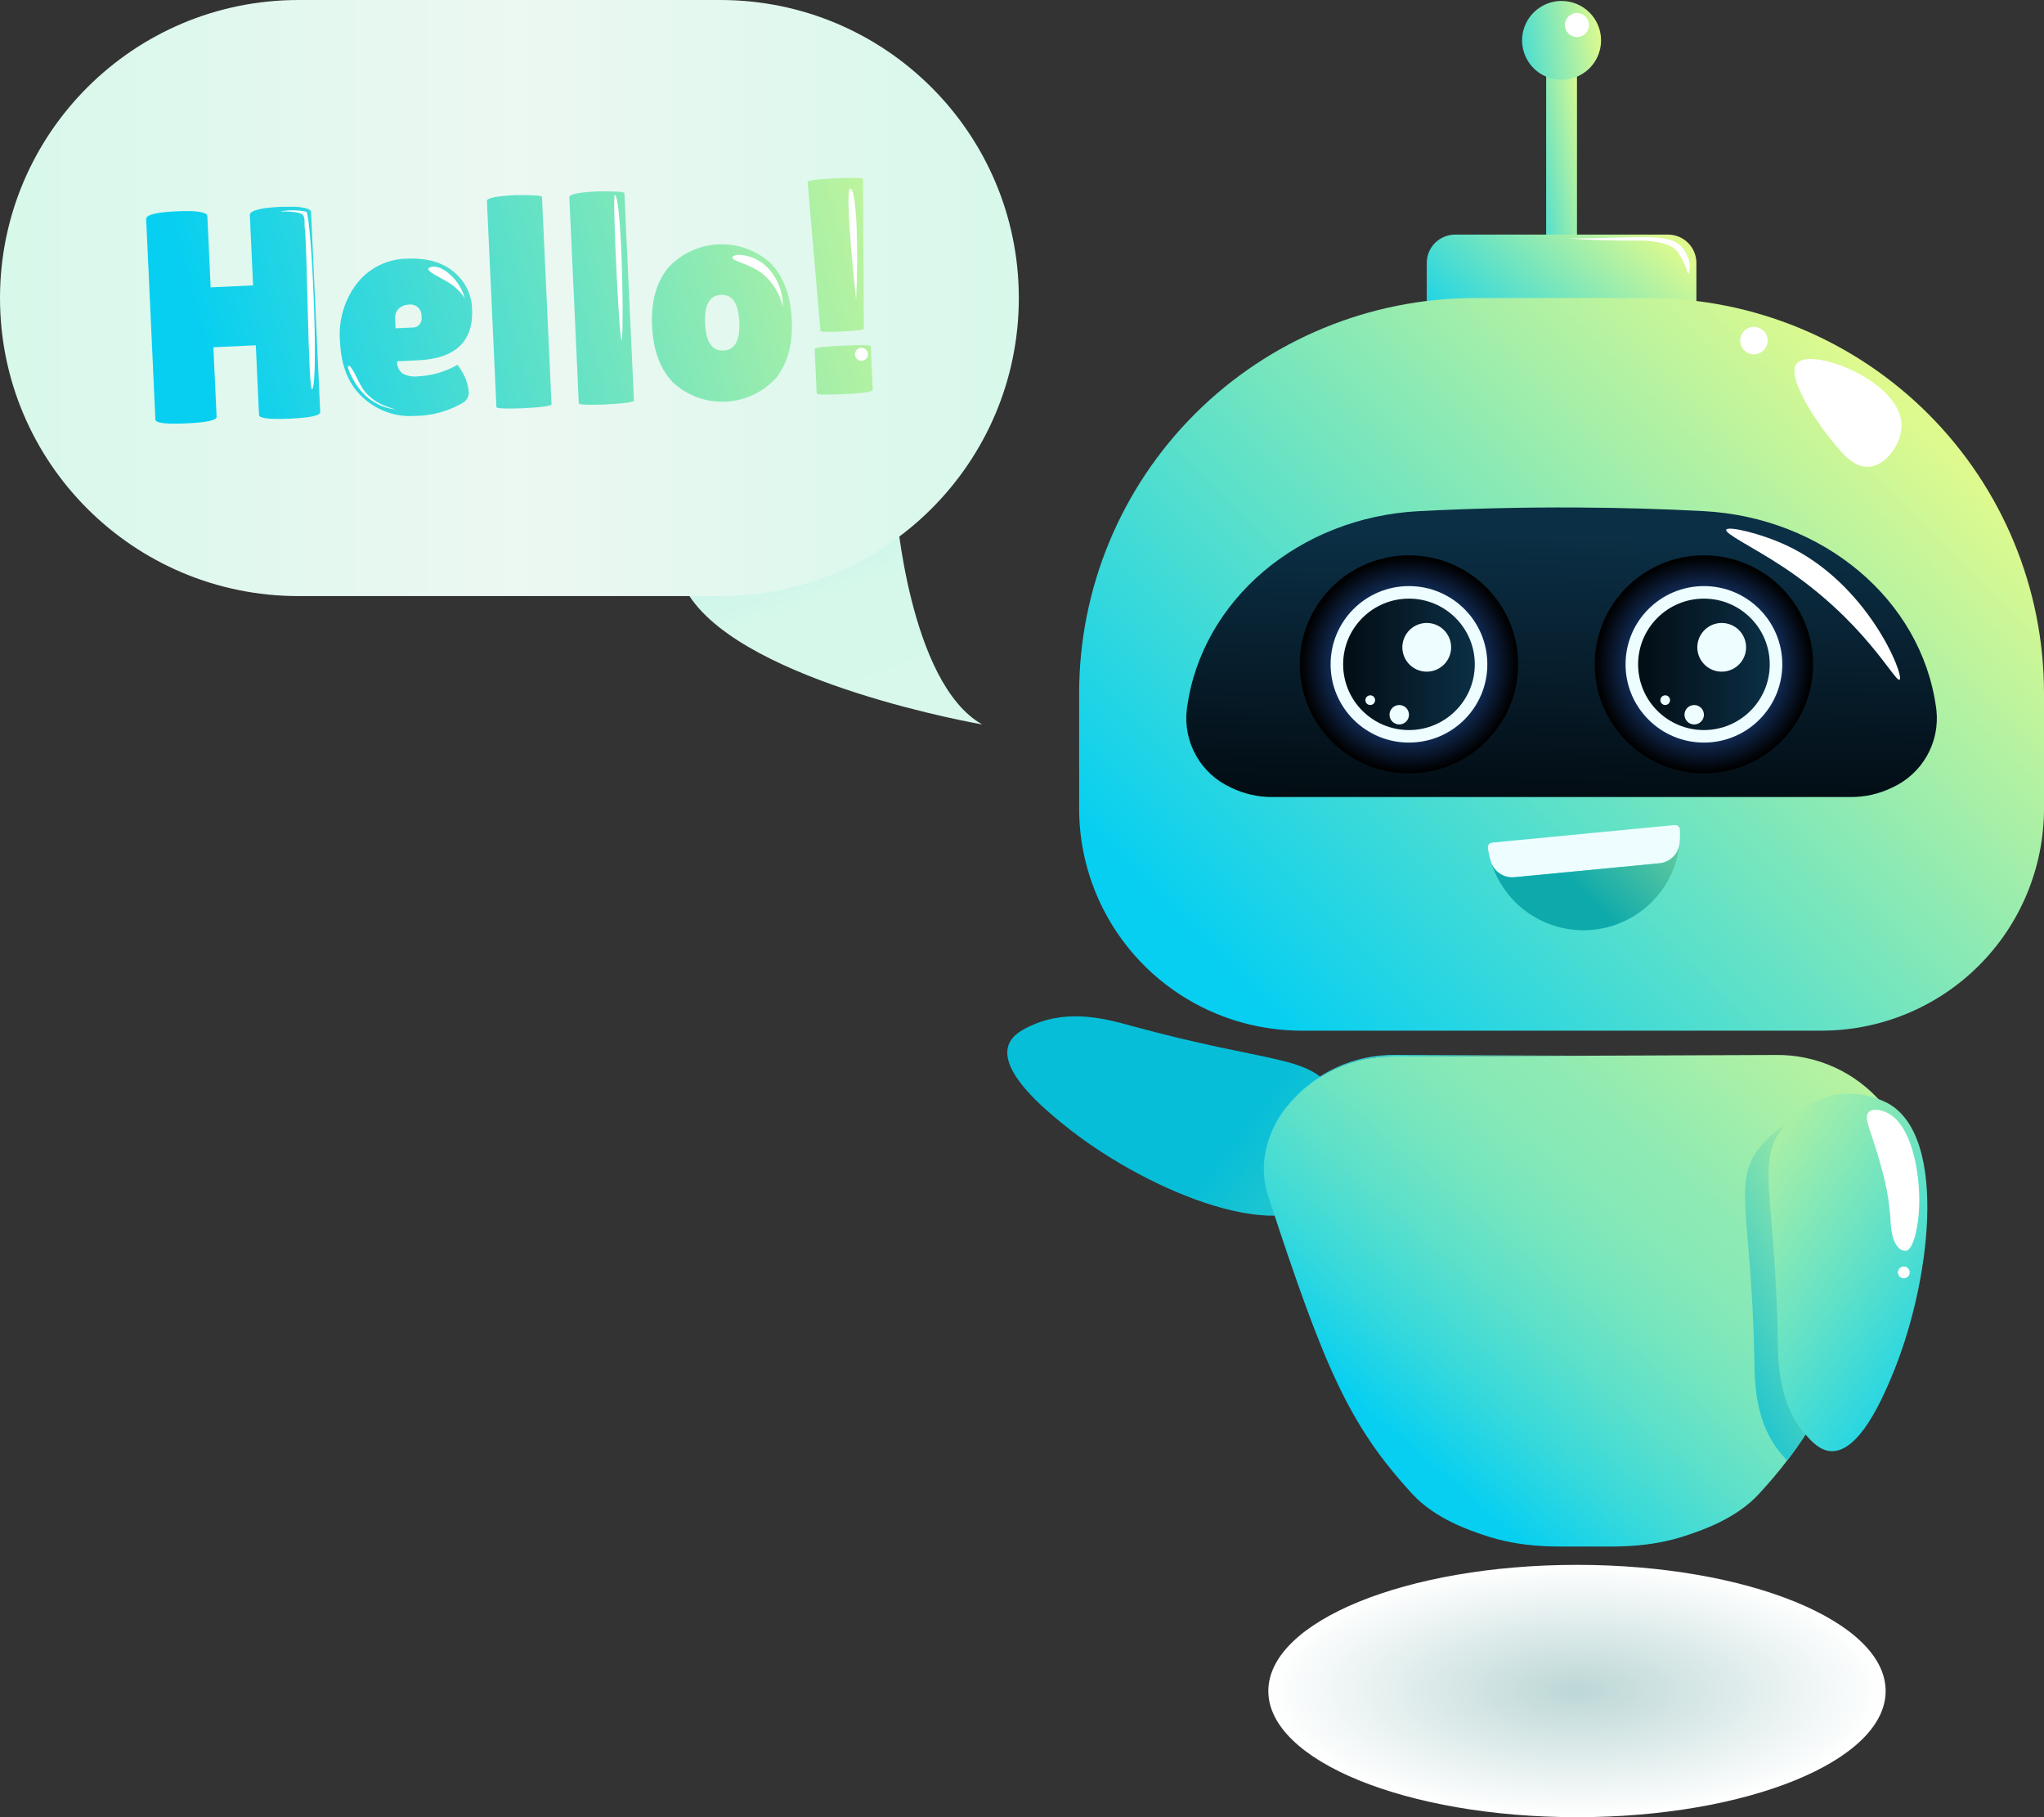
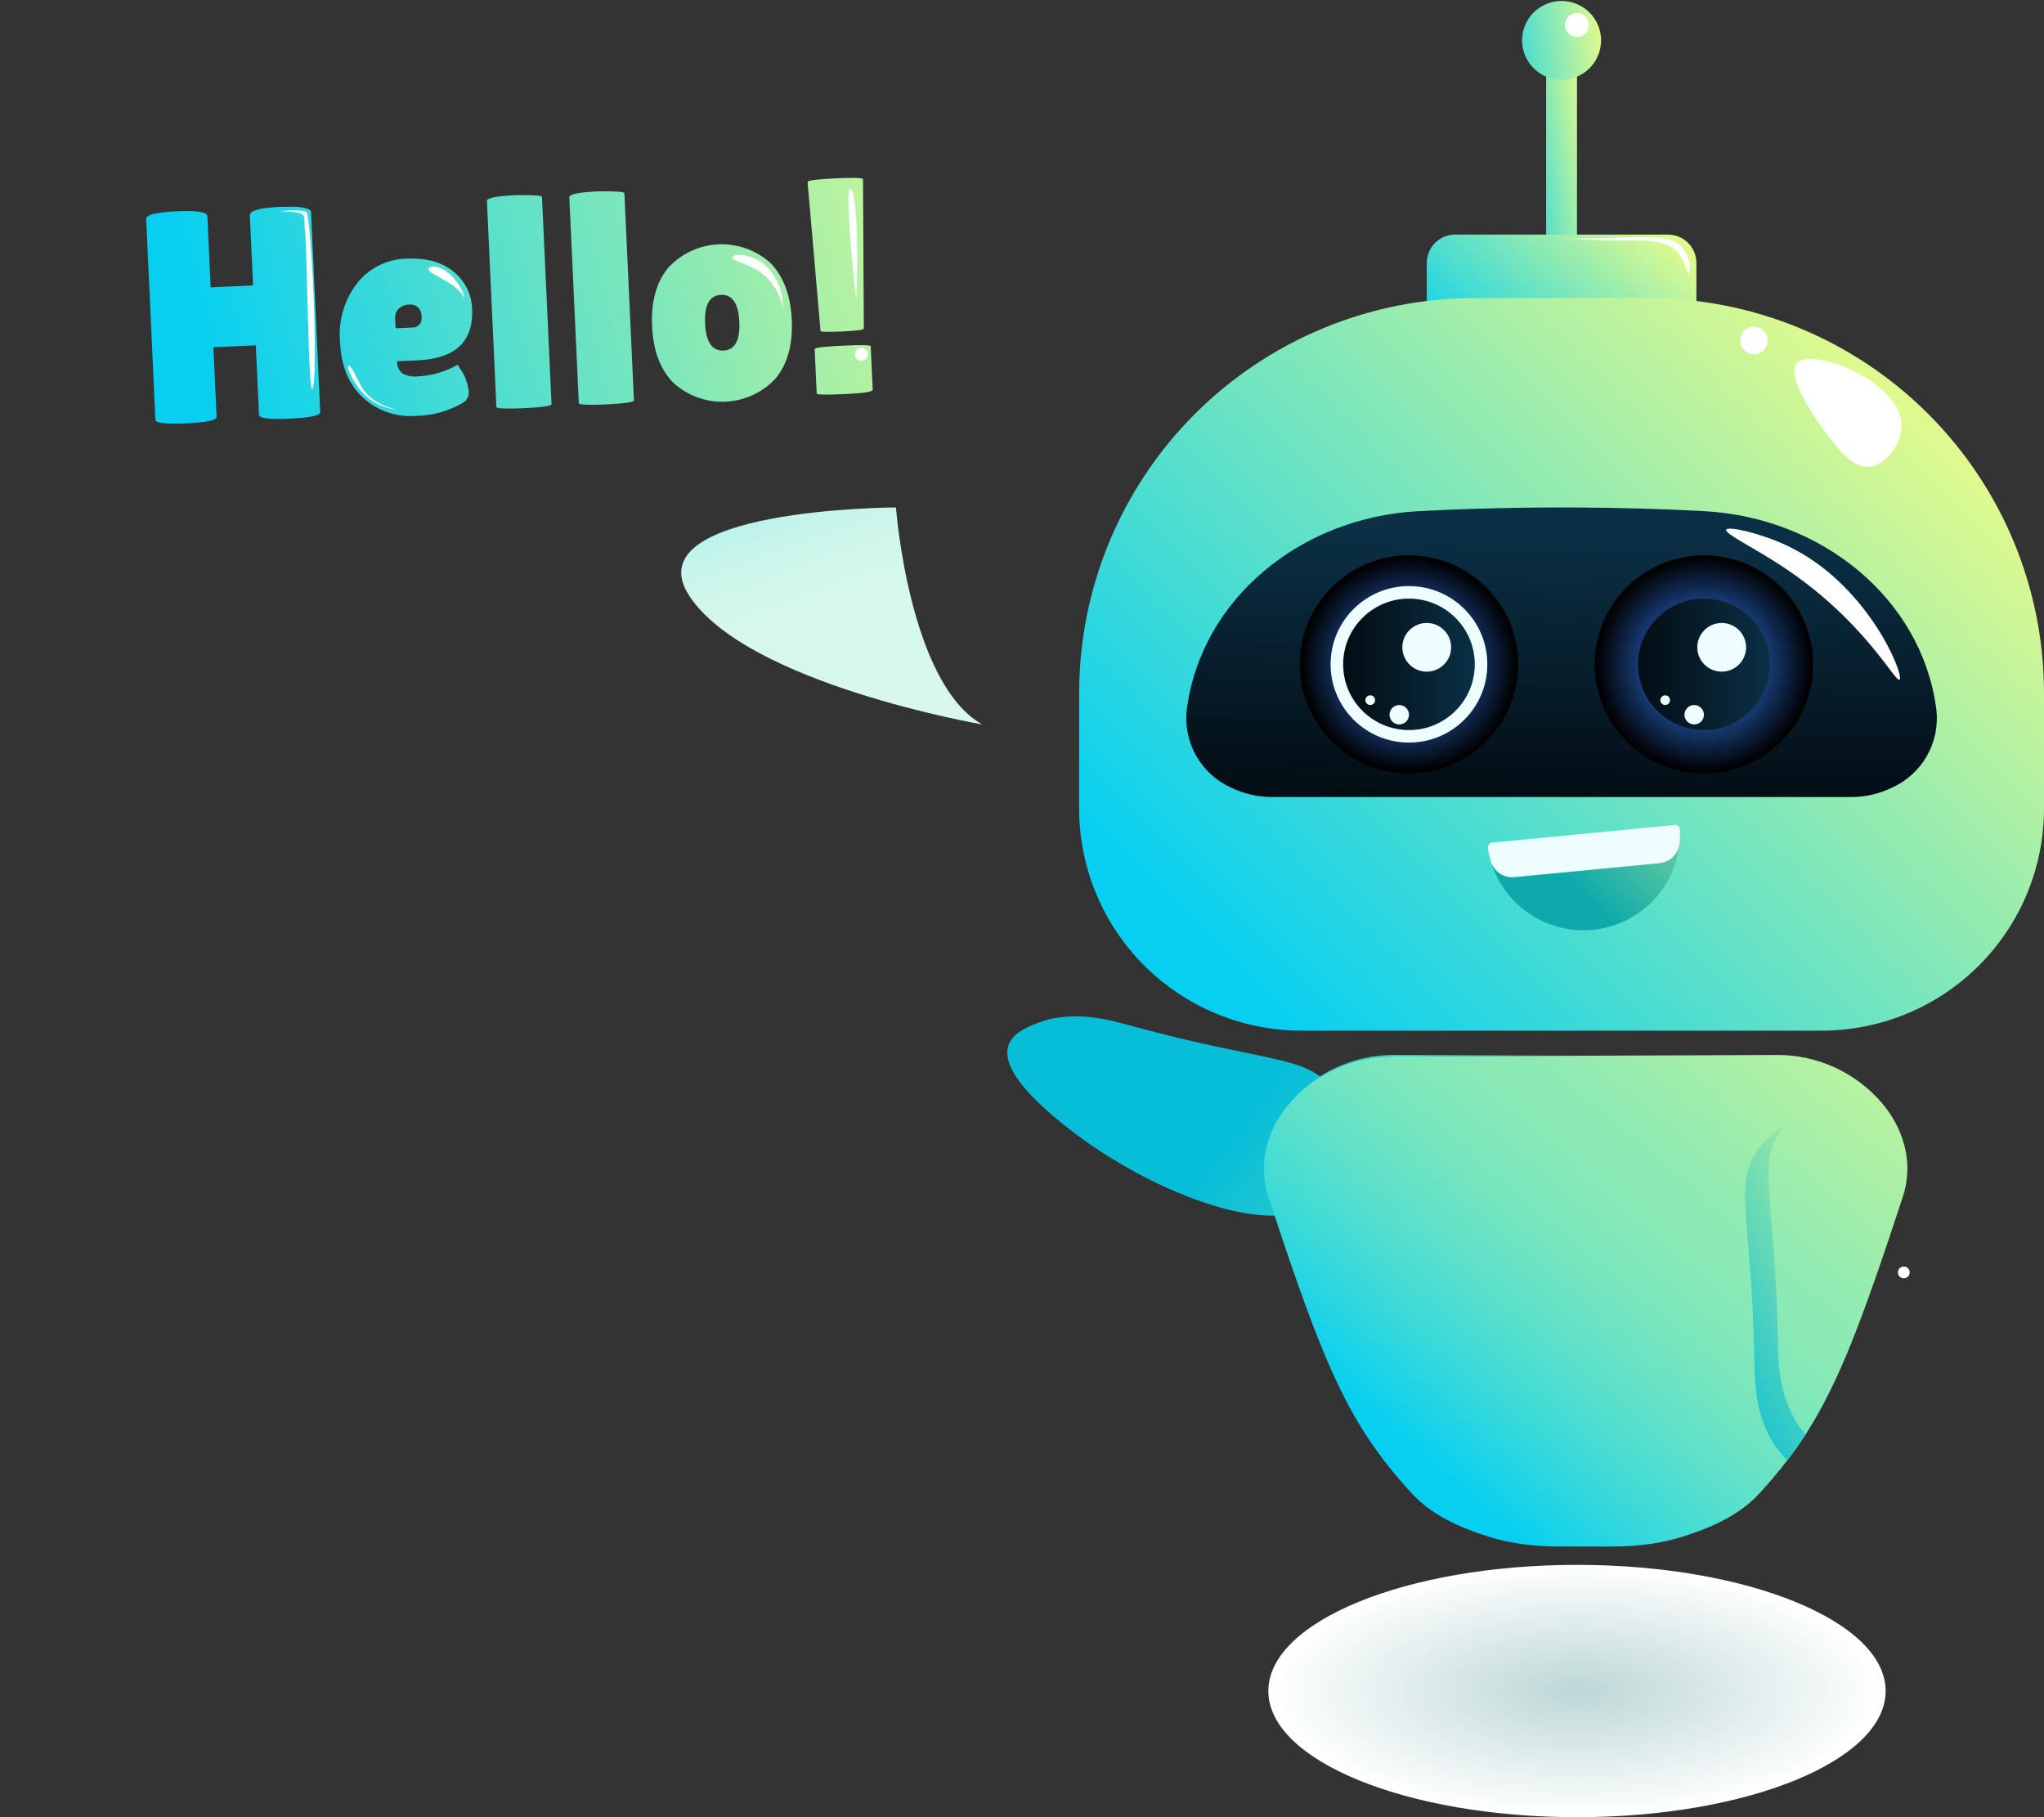
<svg xmlns="http://www.w3.org/2000/svg" width="243" height="216" viewBox="0 0 243 216" fill="none">
  <rect x="0" y="0" width="243" height="216" fill="#333333" stroke="none" />
  <g clip-path="url(#clip0_3411_6246)">
    <path d="M106.516 60.318C106.516 60.318 108.067 81.188 116.768 86.112C116.768 86.112 88.836 81.297 81.966 70.854C75.097 60.41 106.516 60.318 106.516 60.318Z" fill="url(#paint0_linear_3411_6246)" />
    <path d="M134.337 121.894C151.549 126.601 155.616 125.283 158.683 129.889C160.023 131.855 160.654 134.217 160.473 136.588C160.216 138.789 159.231 140.842 157.674 142.422C151.778 148.12 135.553 141.149 126.261 133.525C124.234 131.864 118.799 127.404 119.894 124.237C120.343 122.939 121.736 122.296 122.736 121.848C127.157 119.874 131.741 121.185 134.337 121.894Z" fill="url(#paint1_linear_3411_6246)" />
    <path d="M187.478 6.4H183.814V30.399H187.478V6.4Z" fill="url(#paint2_linear_3411_6246)" />
    <path d="M198.298 27.885H172.997C171.131 27.885 169.619 29.394 169.619 31.257V40.283C169.619 42.146 171.131 43.656 172.997 43.656H198.298C200.163 43.656 201.676 42.146 201.676 40.283V31.257C201.676 29.394 200.163 27.885 198.298 27.885Z" fill="url(#paint3_linear_3411_6246)" />
    <path d="M175.343 35.428H195.95C208.428 35.428 220.396 40.376 229.219 49.185C238.043 57.993 243 69.94 243 82.397V96.111C243 103.112 240.214 109.826 235.255 114.777C230.295 119.728 223.569 122.509 216.556 122.509H154.737C147.724 122.509 140.998 119.728 136.038 114.777C131.079 109.826 128.293 103.112 128.293 96.111V82.397C128.293 69.94 133.25 57.993 142.074 49.185C150.897 40.376 162.865 35.428 175.343 35.428Z" fill="url(#paint4_linear_3411_6246)" />
    <path d="M224.958 93.61C223.435 94.355 221.761 94.742 220.065 94.739H151.229C149.533 94.742 147.858 94.355 146.335 93.61C144.592 92.819 143.145 91.496 142.202 89.832C141.259 88.168 140.87 86.248 141.089 84.349L141.127 84.074C142.891 71.309 154.471 61.496 168.669 60.759C174.675 60.447 180.979 60.286 187.555 60.324C192.706 60.354 197.681 60.496 202.479 60.752C216.73 61.485 228.396 71.259 230.166 84.072L230.204 84.349C230.424 86.248 230.035 88.168 229.092 89.832C228.149 91.496 226.701 92.819 224.958 93.61Z" fill="url(#paint5_linear_3411_6246)" />
    <path style="mix-blend-mode:screen" d="M167.504 91.925C174.672 91.925 180.484 86.124 180.484 78.968C180.484 71.811 174.672 66.01 167.504 66.01C160.335 66.01 154.523 71.811 154.523 78.968C154.523 86.124 160.335 91.925 167.504 91.925Z" fill="url(#paint6_radial_3411_6246)" />
    <path d="M167.504 88.267C172.65 88.267 176.821 84.103 176.821 78.967C176.821 73.83 172.65 69.666 167.504 69.666C162.359 69.666 158.188 73.83 158.188 78.967C158.188 84.103 162.359 88.267 167.504 88.267Z" fill="#EEFDFF" />
    <path d="M167.505 86.779C171.826 86.779 175.33 83.282 175.33 78.968C175.33 74.653 171.826 71.156 167.505 71.156C163.183 71.156 159.68 74.653 159.68 78.968C159.68 83.282 163.183 86.779 167.505 86.779Z" fill="url(#paint7_linear_3411_6246)" />
    <path d="M172.517 76.943C172.517 77.516 172.347 78.075 172.028 78.551C171.71 79.027 171.257 79.398 170.727 79.617C170.197 79.836 169.614 79.893 169.052 79.782C168.49 79.67 167.973 79.394 167.568 78.989C167.162 78.584 166.886 78.069 166.774 77.507C166.663 76.946 166.72 76.364 166.94 75.835C167.159 75.306 167.531 74.854 168.008 74.536C168.485 74.218 169.045 74.049 169.619 74.049C169.999 74.049 170.376 74.124 170.728 74.269C171.08 74.415 171.399 74.628 171.668 74.897C171.938 75.165 172.151 75.484 172.297 75.835C172.442 76.187 172.517 76.563 172.517 76.943Z" fill="#EEFDFF" />
    <path d="M166.348 86.112C166.987 86.112 167.505 85.595 167.505 84.958C167.505 84.32 166.987 83.803 166.348 83.803C165.709 83.803 165.191 84.32 165.191 84.958C165.191 85.595 165.709 86.112 166.348 86.112Z" fill="#EEFDFF" />
    <path d="M163.48 83.225C163.48 83.34 163.446 83.452 163.383 83.547C163.319 83.642 163.229 83.716 163.123 83.76C163.017 83.804 162.901 83.815 162.788 83.793C162.676 83.771 162.573 83.716 162.492 83.635C162.411 83.554 162.356 83.451 162.333 83.339C162.311 83.227 162.323 83.11 162.366 83.005C162.41 82.899 162.485 82.809 162.58 82.746C162.675 82.682 162.787 82.648 162.902 82.648C163.055 82.648 163.202 82.709 163.311 82.817C163.419 82.926 163.48 83.072 163.48 83.225Z" fill="#EEFDFF" />
    <path style="mix-blend-mode:screen" d="M202.57 91.925C209.739 91.925 215.55 86.124 215.55 78.968C215.55 71.811 209.739 66.01 202.57 66.01C195.401 66.01 189.59 71.811 189.59 78.968C189.59 86.124 195.401 91.925 202.57 91.925Z" fill="url(#paint8_radial_3411_6246)" />
-     <path d="M202.571 88.267C207.716 88.267 211.887 84.103 211.887 78.967C211.887 73.83 207.716 69.666 202.571 69.666C197.425 69.666 193.254 73.83 193.254 78.967C193.254 84.103 197.425 88.267 202.571 88.267Z" fill="#EEFDFF" />
    <path d="M202.571 86.779C206.893 86.779 210.396 83.282 210.396 78.968C210.396 74.653 206.893 71.156 202.571 71.156C198.249 71.156 194.746 74.653 194.746 78.968C194.746 83.282 198.249 86.779 202.571 86.779Z" fill="url(#paint9_linear_3411_6246)" />
    <path d="M207.584 76.943C207.584 77.516 207.414 78.075 207.095 78.551C206.776 79.027 206.324 79.398 205.794 79.617C205.264 79.836 204.681 79.893 204.119 79.782C203.556 79.67 203.04 79.394 202.634 78.99C202.229 78.585 201.953 78.069 201.841 77.508C201.729 76.946 201.786 76.364 202.006 75.835C202.225 75.307 202.597 74.855 203.074 74.537C203.55 74.219 204.111 74.049 204.684 74.049C205.065 74.049 205.442 74.124 205.794 74.269C206.146 74.414 206.465 74.627 206.735 74.896C207.004 75.165 207.217 75.484 207.363 75.835C207.509 76.186 207.584 76.563 207.584 76.943Z" fill="#EEFDFF" />
    <path d="M201.415 86.112C202.054 86.112 202.571 85.595 202.571 84.958C202.571 84.32 202.054 83.803 201.415 83.803C200.776 83.803 200.258 84.32 200.258 84.958C200.258 85.595 200.776 86.112 201.415 86.112Z" fill="#EEFDFF" />
    <path d="M198.545 83.225C198.545 83.34 198.511 83.451 198.447 83.546C198.384 83.641 198.294 83.715 198.188 83.759C198.082 83.802 197.966 83.814 197.854 83.791C197.742 83.769 197.639 83.714 197.558 83.633C197.477 83.553 197.422 83.45 197.4 83.338C197.377 83.226 197.389 83.11 197.433 83.005C197.476 82.899 197.551 82.809 197.646 82.746C197.741 82.682 197.852 82.648 197.967 82.648C198.12 82.648 198.267 82.709 198.375 82.817C198.484 82.926 198.545 83.072 198.545 83.225Z" fill="#EEFDFF" />
    <path d="M190.341 4.799C190.341 5.726 190.066 6.632 189.55 7.402C189.034 8.173 188.301 8.774 187.443 9.128C186.585 9.483 185.642 9.576 184.731 9.395C183.82 9.214 182.984 8.768 182.328 8.112C181.671 7.457 181.224 6.622 181.043 5.713C180.862 4.804 180.955 3.862 181.311 3.005C181.666 2.149 182.268 1.417 183.04 0.903C183.812 0.388 184.719 0.113 185.648 0.113C186.264 0.113 186.874 0.234 187.444 0.47C188.013 0.705 188.531 1.051 188.967 1.486C189.402 1.921 189.748 2.437 189.984 3.006C190.22 3.574 190.341 4.184 190.341 4.799Z" fill="url(#paint10_linear_3411_6246)" />
    <path d="M188.909 2.972C188.909 3.254 188.825 3.531 188.668 3.766C188.511 4.001 188.287 4.184 188.026 4.292C187.764 4.4 187.477 4.428 187.199 4.373C186.921 4.318 186.666 4.182 186.466 3.982C186.266 3.782 186.13 3.528 186.074 3.251C186.019 2.973 186.047 2.686 186.156 2.425C186.264 2.164 186.448 1.941 186.683 1.784C186.918 1.627 187.195 1.543 187.478 1.543C187.858 1.543 188.222 1.694 188.49 1.961C188.759 2.229 188.909 2.593 188.909 2.972Z" fill="white" />
    <path d="M226.061 50.451C226.123 52.638 224.335 55.254 222.286 55.478C220.365 55.688 218.831 53.729 217.249 51.709C215.691 49.718 212.281 44.603 213.639 43.156C215.429 41.245 225.914 45.289 226.061 50.451Z" fill="white" />
    <path d="M208.516 42.113C209.418 42.113 210.148 41.384 210.148 40.484C210.148 39.585 209.418 38.855 208.516 38.855C207.615 38.855 206.885 39.585 206.885 40.484C206.885 41.384 207.615 42.113 208.516 42.113Z" fill="white" />
    <path d="M225.829 80.795C225.305 81.164 221.657 73.744 211.863 67.31C208.423 65.048 205.021 63.437 205.223 62.967C205.426 62.498 209.256 63.376 212.321 64.796C222.085 69.318 226.451 80.357 225.829 80.795Z" fill="white" />
    <path d="M200.747 32.554C200.63 32.57 200.556 31.882 199.985 30.827C199.812 30.512 199.621 30.207 199.412 29.913C198.429 28.562 195.095 28.592 194.833 28.594C189.642 28.639 186.303 28.311 186.309 28.342C186.314 28.373 188.744 28.319 190.528 28.282C195.561 28.18 198.56 27.909 199.845 29.253C200.188 29.63 200.459 30.066 200.647 30.539C200.94 31.172 200.976 31.895 200.747 32.554Z" fill="white" />
    <path d="M199.667 100.3C199.594 100.903 199.314 101.462 198.876 101.884C198.438 102.305 197.867 102.563 197.261 102.614L180.066 104.269C179.461 104.335 178.852 104.19 178.341 103.86C177.83 103.529 177.449 103.033 177.261 102.455C177.097 101.917 176.972 101.369 176.887 100.813C176.876 100.736 176.88 100.657 176.9 100.582C176.919 100.506 176.954 100.436 177.002 100.375C177.05 100.313 177.11 100.262 177.179 100.225C177.247 100.188 177.323 100.165 177.4 100.157L199.093 98.067C199.17 98.06 199.247 98.068 199.32 98.091C199.393 98.115 199.461 98.153 199.519 98.203C199.577 98.254 199.624 98.315 199.657 98.384C199.69 98.454 199.709 98.529 199.712 98.605C199.739 99.171 199.724 99.737 199.667 100.3Z" fill="#EEFDFF" />
    <path d="M199.669 100.301C199.397 102.913 198.234 105.352 196.376 107.211C194.517 109.07 192.076 110.236 189.46 110.513C186.844 110.79 184.212 110.162 182.004 108.734C179.797 107.305 178.147 105.163 177.332 102.666C177.554 103.192 177.94 103.632 178.433 103.921C178.925 104.21 179.498 104.332 180.066 104.271L197.265 102.619C197.871 102.566 198.44 102.306 198.878 101.884C199.315 101.463 199.595 100.904 199.669 100.301Z" fill="url(#paint11_linear_3411_6246)" />
    <path d="M226.76 138.853C226.76 139.01 226.76 139.161 226.752 139.305C226.714 140.33 226.526 141.345 226.196 142.316C221.464 156.75 218.627 164.36 214.65 170.517C213.963 171.581 213.242 172.602 212.466 173.604C211.449 174.941 210.337 176.243 209.101 177.587C206.352 180.573 202.197 181.92 200.858 182.387C195.96 184.115 191.633 183.799 188.755 183.827H188.254C185.369 183.799 181.049 184.115 176.151 182.387C174.812 181.92 170.65 180.57 167.909 177.587C160.356 169.38 157.448 162.557 150.813 142.316C150.502 141.404 150.317 140.453 150.263 139.49C150.24 139.1 150.238 138.709 150.257 138.318C150.46 135.756 151.464 133.321 153.127 131.359C154.631 129.539 156.523 128.076 158.664 127.078C160.805 126.079 163.142 125.569 165.505 125.585L188.508 125.489L211.091 125.4C213.505 125.365 215.897 125.866 218.094 126.867C220.29 127.868 222.236 129.344 223.792 131.187C225.217 132.852 226.183 134.859 226.594 137.01C226.642 137.298 226.683 137.593 226.71 137.881C226.739 138.202 226.76 138.524 226.76 138.853Z" fill="url(#paint12_linear_3411_6246)" />
    <path d="M188.504 125.492L165.5 125.587C163.137 125.572 160.8 126.082 158.659 127.08C156.519 128.079 154.627 129.541 153.124 131.361C151.46 133.323 150.456 135.758 150.252 138.32C150.437 135.686 151.477 133.183 153.212 131.19C154.767 129.346 156.714 127.87 158.91 126.869C161.107 125.868 163.499 125.367 165.913 125.402L188.504 125.492Z" fill="url(#paint13_linear_3411_6246)" />
-     <path d="M211.367 159.322C211.031 141.51 208.617 137.988 212.177 133.75C213.688 131.912 215.78 130.64 218.109 130.144C220.298 129.769 222.548 130.133 224.506 131.178C231.647 135.216 229.528 152.722 224.825 163.774C223.799 166.183 221.048 172.647 217.694 172.493C216.322 172.429 215.308 171.277 214.597 170.446C211.451 166.769 211.417 162.008 211.367 159.322Z" fill="url(#paint14_linear_3411_6246)" />
    <path d="M214.649 170.516C213.962 171.579 213.241 172.601 212.464 173.602C212.218 173.348 211.998 173.095 211.798 172.862C208.652 169.186 208.619 164.426 208.57 161.739C208.233 143.925 205.816 140.407 209.381 136.17C210.165 135.227 211.099 134.42 212.147 133.781C208.633 138.005 211.026 141.557 211.364 159.316C211.412 162.004 211.453 166.763 214.593 170.445C214.615 170.465 214.634 170.489 214.649 170.516Z" fill="url(#paint15_linear_3411_6246)" />
-     <path d="M224.718 144.486C224.544 142.405 224.148 140.348 223.538 138.35C222.598 134.667 221.418 132.872 222.184 132.16C222.683 131.697 223.666 132.011 223.888 132.081C227.261 133.155 228.305 139.471 228.16 143.424C228.071 145.844 227.479 148.551 226.589 148.671C226.324 148.697 226.059 148.619 225.851 148.451C224.862 147.578 224.795 145.944 224.718 144.486Z" fill="white" />
    <path d="M227.035 151.244C227.035 151.382 226.994 151.517 226.917 151.632C226.84 151.747 226.73 151.836 226.603 151.889C226.475 151.942 226.334 151.956 226.198 151.929C226.062 151.902 225.938 151.835 225.84 151.738C225.742 151.64 225.675 151.516 225.648 151.38C225.621 151.244 225.635 151.104 225.688 150.976C225.741 150.849 225.831 150.739 225.946 150.663C226.061 150.586 226.196 150.545 226.335 150.545C226.52 150.545 226.698 150.619 226.83 150.75C226.961 150.881 227.035 151.058 227.035 151.244Z" fill="white" />
    <path style="mix-blend-mode:soft-light" d="M187.479 216.001C207.745 216.001 224.174 209.287 224.174 201.004C224.174 192.722 207.745 186.008 187.479 186.008C167.214 186.008 150.785 192.722 150.785 201.004C150.785 209.287 167.214 216.001 187.479 216.001Z" fill="url(#paint16_radial_3411_6246)" />
-     <path d="M85.635 0H35.488C15.889 0 0 15.861 0 35.427C0 54.993 15.889 70.854 35.488 70.854H85.635C105.235 70.854 121.123 54.993 121.123 35.427C121.123 15.861 105.235 0 85.635 0Z" fill="url(#paint17_linear_3411_6246)" />
    <path d="M38.068 48.984C38.086 49.392 36.883 49.651 34.458 49.763C32.032 49.874 30.811 49.725 30.793 49.315L30.412 41.044L25.369 41.276L25.75 49.546C25.768 49.954 24.565 50.214 22.139 50.325C19.713 50.436 18.492 50.288 18.475 49.881L17.377 26.038C17.354 25.535 18.556 25.228 20.981 25.116C23.406 25.005 24.631 25.201 24.654 25.704L25.043 34.155L30.087 33.923L29.701 25.545C29.685 25.209 30.275 24.942 31.469 24.743C32.091 24.667 32.702 24.615 33.303 24.587L35.143 24.574C36.35 24.663 36.962 24.875 36.978 25.211L38.068 48.984Z" fill="url(#paint18_linear_3411_6246)" />
    <path d="M55.088 47.842C53.34 48.878 51.346 49.43 49.313 49.44C48.199 49.516 47.081 49.364 46.028 48.994C44.974 48.624 44.007 48.044 43.186 47.289C41.478 45.746 40.558 43.542 40.426 40.677C40.19 38.16 40.92 35.647 42.467 33.645C43.168 32.764 44.054 32.047 45.064 31.546C46.073 31.045 47.181 30.772 48.308 30.747C50.71 30.636 52.593 31.163 53.958 32.326C54.611 32.857 55.143 33.522 55.517 34.275C55.891 35.029 56.099 35.854 56.126 36.695C56.306 40.577 54.162 42.621 49.695 42.828L47.21 42.942C47.19 43.222 47.241 43.502 47.357 43.758C47.472 44.014 47.65 44.237 47.873 44.407C48.415 44.692 49.03 44.808 49.639 44.74C51.306 44.667 52.93 44.197 54.377 43.37C54.4 43.345 54.515 43.508 54.724 43.858C55.259 44.62 55.598 45.502 55.709 46.426C55.76 46.697 55.728 46.977 55.617 47.229C55.506 47.482 55.322 47.695 55.088 47.842ZM50.107 37.656C50.129 37.452 50.103 37.246 50.031 37.053C49.96 36.861 49.844 36.688 49.694 36.548C49.544 36.408 49.364 36.305 49.166 36.247C48.97 36.188 48.762 36.177 48.559 36.213C48.131 36.223 47.722 36.389 47.408 36.68C47.248 36.839 47.127 37.032 47.052 37.245C46.978 37.457 46.952 37.684 46.977 37.907L47.029 39.022L48.973 38.933C49.138 38.947 49.305 38.922 49.459 38.86C49.613 38.799 49.751 38.702 49.861 38.578C49.971 38.454 50.051 38.306 50.094 38.146C50.137 37.986 50.142 37.818 50.109 37.656H50.107Z" fill="url(#paint19_linear_3411_6246)" />
    <path d="M65.569 48.046C65.579 48.261 64.359 48.425 61.909 48.538C59.987 48.602 59.022 48.55 59.015 48.383L57.887 23.893C57.87 23.534 59.027 23.3 61.356 23.193C63.4 23.171 64.426 23.244 64.435 23.413L65.569 48.046Z" fill="url(#paint20_linear_3411_6246)" />
    <path d="M75.366 47.596C75.376 47.812 74.156 47.976 71.707 48.089C69.784 48.153 68.819 48.101 68.811 47.933L67.684 23.443C67.667 23.084 68.824 22.85 71.153 22.744C73.198 22.723 74.224 22.796 74.231 22.963L75.366 47.596Z" fill="url(#paint21_linear_3411_6246)" />
    <path d="M80.089 45.541C78.512 43.956 77.656 41.701 77.521 38.776C77.387 35.851 78.032 33.526 79.457 31.804C80.999 30.14 83.135 29.148 85.403 29.044C87.672 28.94 89.89 29.732 91.578 31.247C93.143 32.834 93.993 35.089 94.128 38.014C94.263 40.938 93.624 43.262 92.211 44.985C90.669 46.649 88.533 47.64 86.264 47.744C83.996 47.848 81.778 47.057 80.089 45.541ZM85.707 35.049C84.349 35.111 83.722 36.245 83.824 38.45C83.926 40.656 84.655 41.728 86.012 41.666C87.368 41.603 87.996 40.469 87.895 38.264C87.793 36.059 87.064 34.987 85.707 35.049Z" fill="url(#paint22_linear_3411_6246)" />
    <path d="M96.851 41.493C96.844 41.326 97.951 41.191 100.172 41.088C102.393 40.986 103.507 41.007 103.514 41.151L103.752 46.329C103.764 46.57 102.659 46.741 100.437 46.842C98.215 46.944 97.101 46.923 97.095 46.779L96.851 41.493ZM102.696 39.063C102.703 39.206 101.848 39.318 100.13 39.397C98.413 39.476 97.551 39.455 97.546 39.335L96.01 21.639C96.001 21.448 97.095 21.301 99.293 21.2C101.49 21.098 102.593 21.132 102.6 21.301L102.696 39.063Z" fill="url(#paint23_linear_3411_6246)" />
    <path d="M101.78 35.63C101.78 35.63 100.36 22.79 101.066 22.44C101.773 22.091 102.108 29.104 101.78 35.63Z" fill="white" />
    <path d="M103.187 42.112C103.187 42.264 103.142 42.414 103.057 42.541C102.972 42.668 102.851 42.767 102.71 42.825C102.568 42.883 102.413 42.899 102.263 42.869C102.113 42.839 101.975 42.765 101.867 42.657C101.759 42.549 101.685 42.412 101.655 42.262C101.626 42.112 101.641 41.957 101.7 41.816C101.758 41.675 101.858 41.554 101.985 41.47C102.112 41.385 102.262 41.34 102.415 41.34C102.62 41.34 102.816 41.421 102.961 41.566C103.106 41.711 103.187 41.907 103.187 42.112Z" fill="white" />
    <path d="M93.068 36.488C93.103 34.877 92.546 33.308 91.502 32.077C91.039 31.529 90.464 31.085 89.816 30.775C89.167 30.466 88.46 30.297 87.742 30.281C87.592 30.298 87.091 30.385 87.058 30.595C86.99 31.029 89.044 31.332 90.579 32.48C91.843 33.493 92.722 34.908 93.068 36.488Z" fill="white" />
-     <path d="M73.086 23.193C73.875 23.186 74.175 37.584 73.946 40.189C73.717 42.794 72.768 23.196 73.086 23.193Z" fill="white" />
    <path d="M55.243 35.522C54.898 33.575 52.672 31.389 51.28 31.731C49.889 32.073 52.925 33.125 54.016 34.065C55.106 35.004 55.243 35.522 55.243 35.522Z" fill="white" />
    <path d="M43.043 46.612C44.069 47.751 45.473 48.481 46.996 48.668C47.03 48.588 44.471 48.245 43.124 46.194C42.491 45.23 41.864 43.487 41.447 43.486C41.432 43.486 41.417 43.49 41.405 43.498C41.191 43.654 42.009 45.468 43.043 46.612Z" fill="white" />
    <path d="M37.131 46.248C36.616 46.954 36.546 28.784 36.217 27.007V26.891C36.211 26.774 36.204 26.541 36.197 26.075C36.179 25.885 36.117 25.703 36.017 25.541C35.344 24.931 32.378 25.239 33.642 25.074C34.551 24.951 35.475 24.978 36.375 25.155C36.518 25.207 36.525 25.485 36.561 25.588C37.207 29.188 37.818 45.316 37.131 46.248Z" fill="white" />
  </g>
  <defs>
    <linearGradient id="paint0_linear_3411_6246" x1="91.927" y1="58.6" x2="101.515" y2="84.666" gradientUnits="userSpaceOnUse">
      <stop stop-color="#AEF0EB" />
      <stop offset="0.013" stop-color="#B0F0EB" />
      <stop offset="0.138" stop-color="#C2F4EB" />
      <stop offset="0.289" stop-color="#CEF6EA" />
      <stop offset="0.496" stop-color="#D5F8EA" />
      <stop offset="1" stop-color="#D7F8EA" />
    </linearGradient>
    <linearGradient id="paint1_linear_3411_6246" x1="144.141" y1="132.727" x2="210.793" y2="184.617" gradientUnits="userSpaceOnUse">
      <stop offset="0.04" stop-color="#06BED8" />
      <stop offset="1" stop-color="#DEFA8E" />
    </linearGradient>
    <linearGradient id="paint2_linear_3411_6246" x1="178.18" y1="19.487" x2="189.169" y2="17.881" gradientUnits="userSpaceOnUse">
      <stop offset="0.04" stop-color="#06CFF1" />
      <stop offset="1" stop-color="#DEFA8E" />
    </linearGradient>
    <linearGradient id="paint3_linear_3411_6246" x1="175.378" y1="47.344" x2="194.843" y2="25.329" gradientUnits="userSpaceOnUse">
      <stop offset="0.04" stop-color="#06CFF1" />
      <stop offset="1" stop-color="#DEFA8E" />
    </linearGradient>
    <linearGradient id="paint4_linear_3411_6246" x1="147.128" y1="123.485" x2="224.279" y2="46.201" gradientUnits="userSpaceOnUse">
      <stop offset="0.04" stop-color="#06CFF1" />
      <stop offset="1" stop-color="#DEFA8E" />
    </linearGradient>
    <linearGradient id="paint5_linear_3411_6246" x1="185.443" y1="94.627" x2="186.128" y2="63.772" gradientUnits="userSpaceOnUse">
      <stop stop-color="#030D14" />
      <stop offset="1" stop-color="#0B2F45" />
    </linearGradient>
    <radialGradient id="paint6_radial_3411_6246" cx="0" cy="0" r="1" gradientUnits="userSpaceOnUse" gradientTransform="translate(167.504 78.968) scale(12.846 12.823)">
      <stop offset="0.13" stop-color="#3280FC" />
      <stop offset="1" />
    </radialGradient>
    <linearGradient id="paint7_linear_3411_6246" x1="159.68" y1="78.968" x2="175.33" y2="78.968" gradientUnits="userSpaceOnUse">
      <stop stop-color="#030D14" />
      <stop offset="1" stop-color="#0B2F45" />
    </linearGradient>
    <radialGradient id="paint8_radial_3411_6246" cx="0" cy="0" r="1" gradientUnits="userSpaceOnUse" gradientTransform="translate(202.57 78.968) scale(12.846 12.823)">
      <stop offset="0.13" stop-color="#3280FC" />
      <stop offset="1" />
    </radialGradient>
    <linearGradient id="paint9_linear_3411_6246" x1="194.745" y1="78.968" x2="210.396" y2="78.968" gradientUnits="userSpaceOnUse">
      <stop stop-color="#030D14" />
      <stop offset="1" stop-color="#0B2F45" />
    </linearGradient>
    <linearGradient id="paint10_linear_3411_6246" x1="175.767" y1="6.238" x2="190.31" y2="4.113" gradientUnits="userSpaceOnUse">
      <stop offset="0.04" stop-color="#06CFF1" />
      <stop offset="1" stop-color="#DEFA8E" />
    </linearGradient>
    <linearGradient id="paint11_linear_3411_6246" x1="185.178" y1="106.612" x2="207.516" y2="84.236" gradientUnits="userSpaceOnUse">
      <stop offset="0.071" stop-color="#0DA9AB" />
      <stop offset="1" stop-color="#DEFA8E" />
    </linearGradient>
    <linearGradient id="paint12_linear_3411_6246" x1="164.044" y1="174.399" x2="223.212" y2="105.186" gradientUnits="userSpaceOnUse">
      <stop offset="0.04" stop-color="#06CFF1" />
      <stop offset="0.041" stop-color="#06CFF1" />
      <stop offset="0.161" stop-color="#37D9DB" />
      <stop offset="0.275" stop-color="#5DE0CA" />
      <stop offset="0.379" stop-color="#78E6BD" />
      <stop offset="0.472" stop-color="#88E9B6" />
      <stop offset="0.542" stop-color="#8EEAB3" />
      <stop offset="0.8" stop-color="#B9F39F" />
      <stop offset="1" stop-color="#DEFA8E" />
    </linearGradient>
    <linearGradient id="paint13_linear_3411_6246" x1="160.903" y1="139.943" x2="196.484" y2="98.322" gradientUnits="userSpaceOnUse">
      <stop offset="0.04" stop-color="#06CFF1" />
      <stop offset="1" stop-color="#DEFA8E" />
    </linearGradient>
    <linearGradient id="paint14_linear_3411_6246" x1="237.658" y1="164.1" x2="193.291" y2="131.632" gradientUnits="userSpaceOnUse">
      <stop offset="0.04" stop-color="#06CFF1" />
      <stop offset="0.073" stop-color="#0FD1ED" />
      <stop offset="0.415" stop-color="#67E2C5" />
      <stop offset="0.694" stop-color="#A7EFA7" />
      <stop offset="0.896" stop-color="#CFF795" />
      <stop offset="1" stop-color="#DEFA8E" />
    </linearGradient>
    <linearGradient id="paint15_linear_3411_6246" x1="198.388" y1="160.934" x2="229.823" y2="144.524" gradientUnits="userSpaceOnUse">
      <stop offset="0.04" stop-color="#06BED8" />
      <stop offset="1" stop-color="#DEFA8E" />
    </linearGradient>
    <radialGradient id="paint16_radial_3411_6246" cx="0" cy="0" r="1" gradientUnits="userSpaceOnUse" gradientTransform="translate(187.479 200.944) scale(36.694 14.985)">
      <stop stop-color="#BCD7D6" />
      <stop offset="1" stop-color="white" />
    </radialGradient>
    <linearGradient id="paint17_linear_3411_6246" x1="0" y1="35.427" x2="121.123" y2="35.427" gradientUnits="userSpaceOnUse">
      <stop stop-color="#D7F8EA" />
      <stop offset="0.505" stop-color="#ECF8F2" />
      <stop offset="1" stop-color="#D7F8EA" />
    </linearGradient>
    <linearGradient id="paint18_linear_3411_6246" x1="19.118" y1="39.711" x2="115.812" y2="14.447" gradientUnits="userSpaceOnUse">
      <stop offset="0.04" stop-color="#06CFF1" />
      <stop offset="1" stop-color="#DEFA8E" />
    </linearGradient>
    <linearGradient id="paint19_linear_3411_6246" x1="21.124" y1="47.392" x2="117.82" y2="22.128" gradientUnits="userSpaceOnUse">
      <stop offset="0.04" stop-color="#06CFF1" />
      <stop offset="1" stop-color="#DEFA8E" />
    </linearGradient>
    <linearGradient id="paint20_linear_3411_6246" x1="20.905" y1="46.543" x2="117.597" y2="21.279" gradientUnits="userSpaceOnUse">
      <stop offset="0.04" stop-color="#06CFF1" />
      <stop offset="1" stop-color="#DEFA8E" />
    </linearGradient>
    <linearGradient id="paint21_linear_3411_6246" x1="21.419" y1="48.51" x2="118.111" y2="23.247" gradientUnits="userSpaceOnUse">
      <stop offset="0.04" stop-color="#06CFF1" />
      <stop offset="1" stop-color="#DEFA8E" />
    </linearGradient>
    <linearGradient id="paint22_linear_3411_6246" x1="23.048" y1="54.755" x2="119.743" y2="29.491" gradientUnits="userSpaceOnUse">
      <stop offset="0.04" stop-color="#06CFF1" />
      <stop offset="1" stop-color="#DEFA8E" />
    </linearGradient>
    <linearGradient id="paint23_linear_3411_6246" x1="22.871" y1="54.066" x2="119.563" y2="28.803" gradientUnits="userSpaceOnUse">
      <stop offset="0.04" stop-color="#06CFF1" />
      <stop offset="1" stop-color="#DEFA8E" />
    </linearGradient>
    <clipPath id="clip0_3411_6246">
      <rect width="243" height="216" fill="white" />
    </clipPath>
  </defs>
</svg>